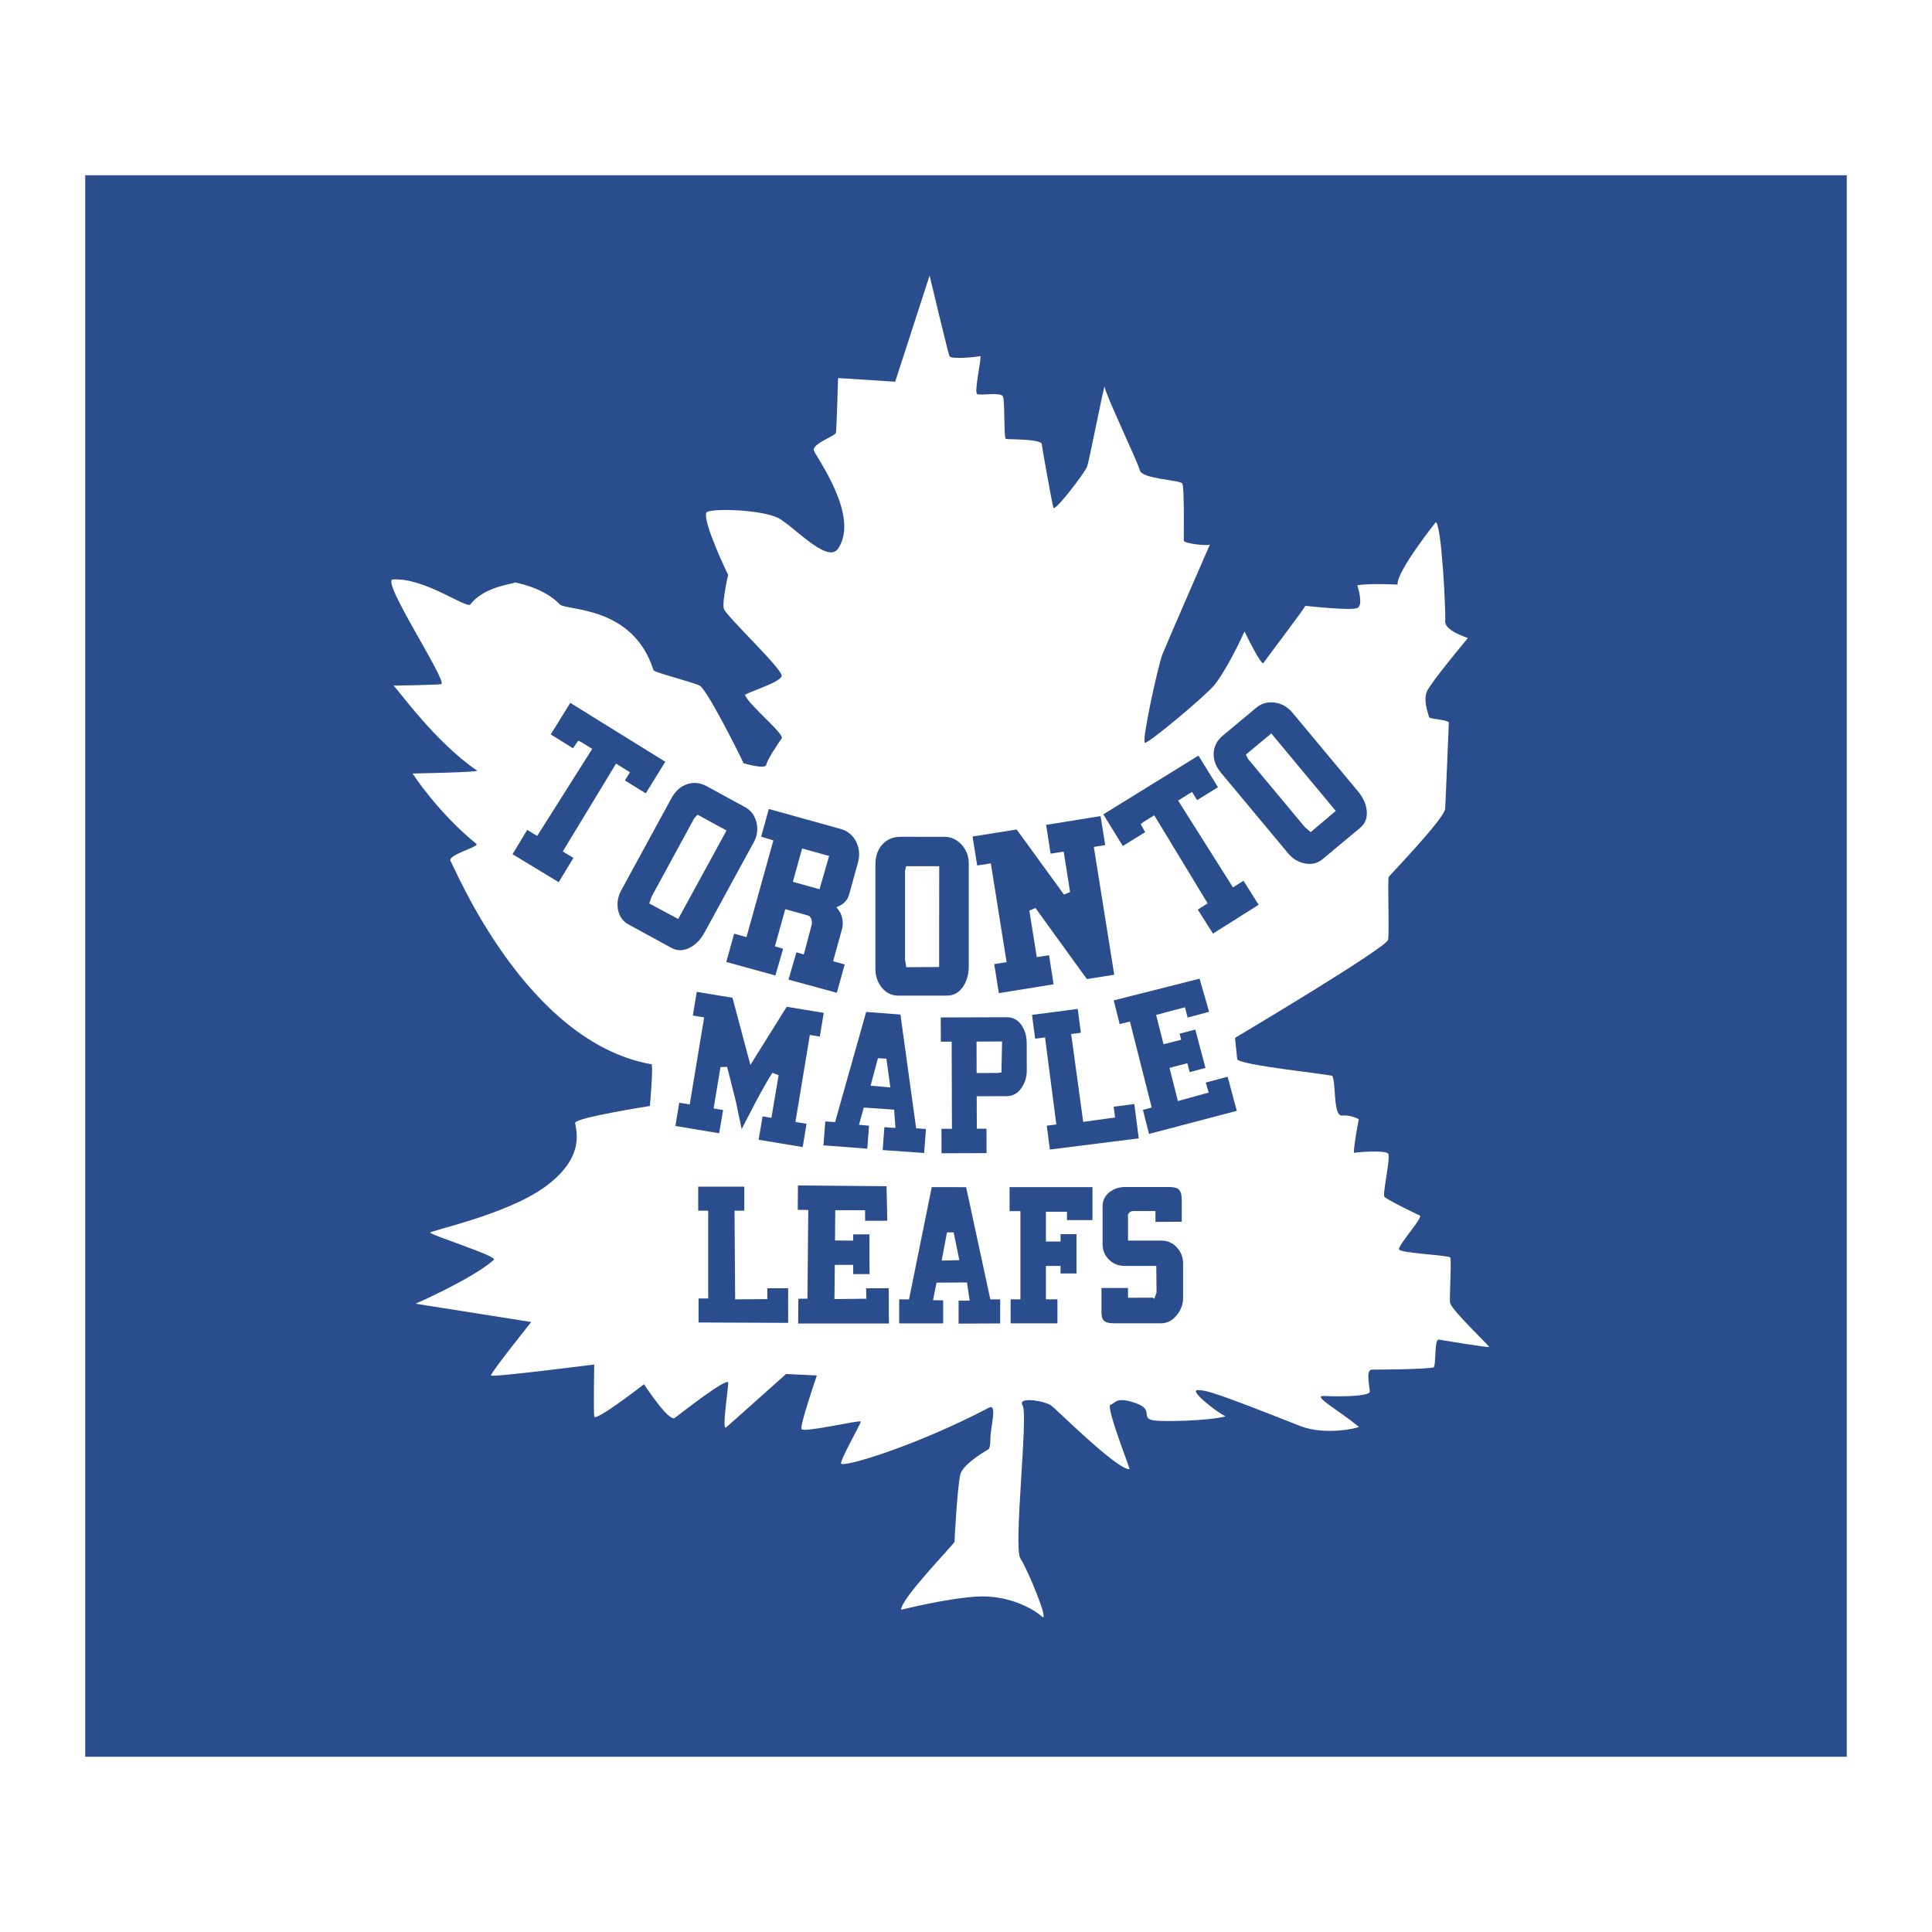
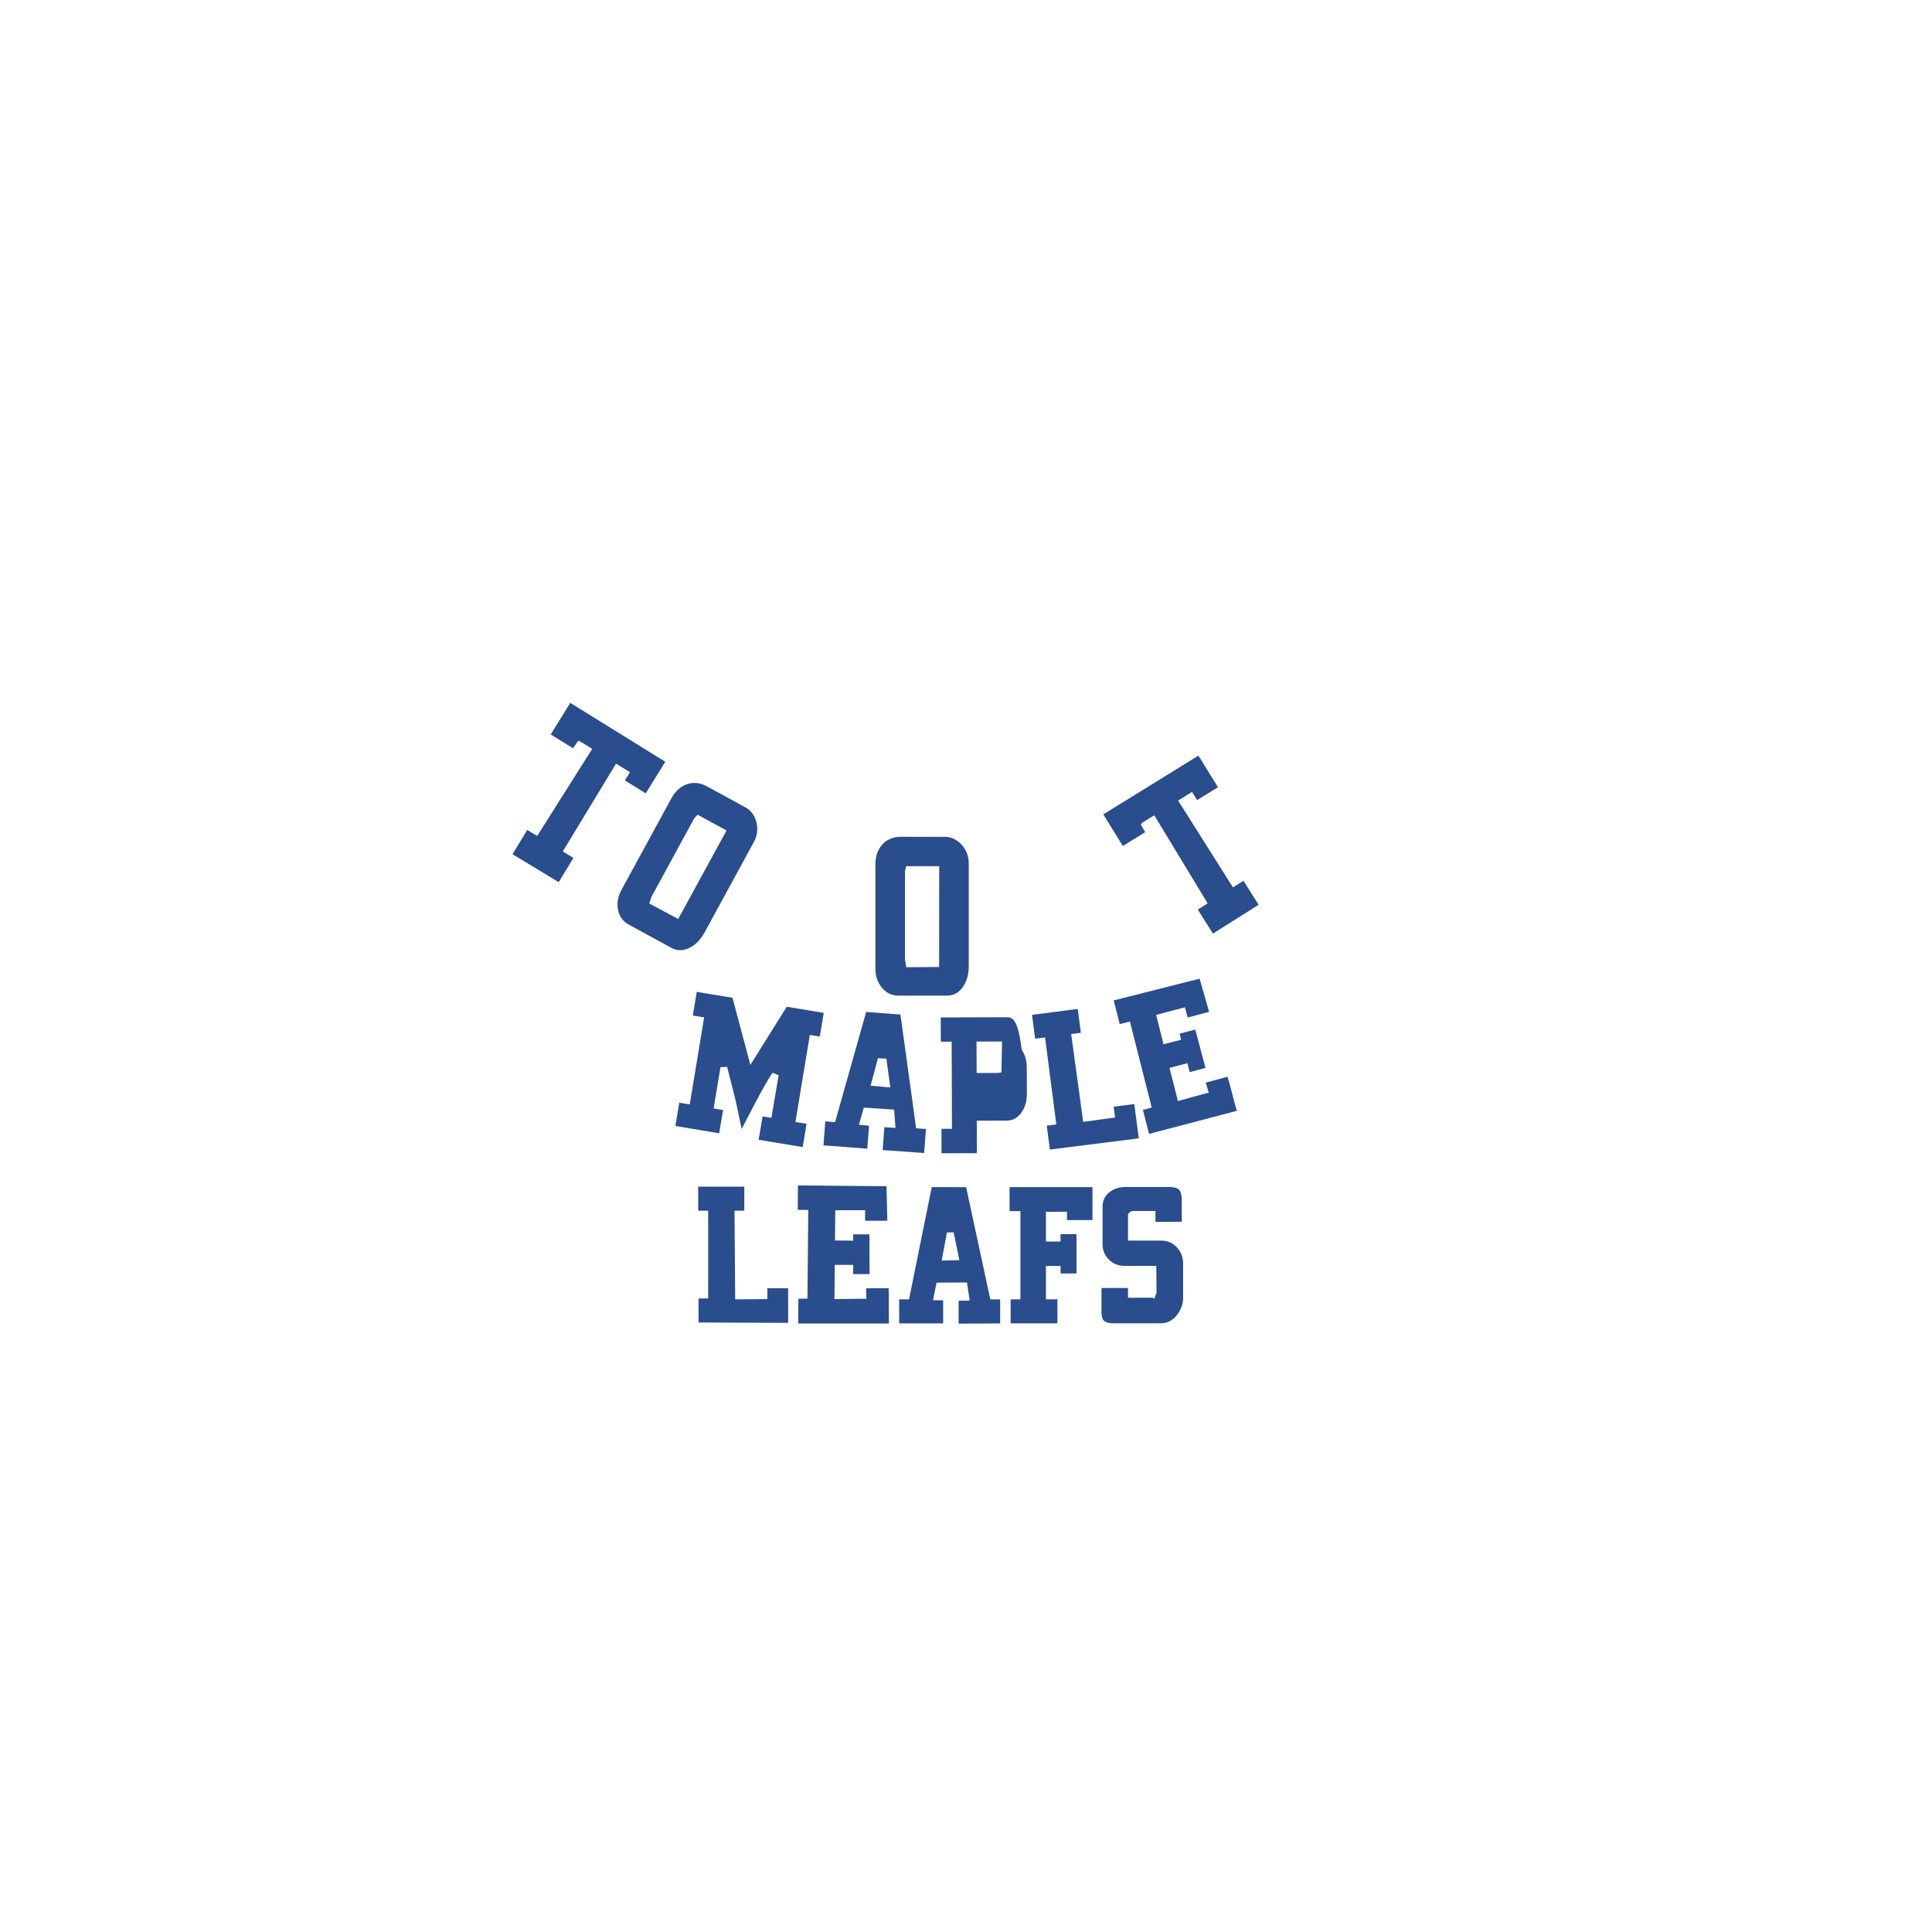
<svg xmlns="http://www.w3.org/2000/svg" version="1.0" id="Layer_1" x="0px" y="0px" width="192.756px" height="192.756px" viewBox="0 0 192.756 192.756" enable-background="new 0 0 192.756 192.756" xml:space="preserve">
  <g>
    <polygon fill-rule="evenodd" clip-rule="evenodd" fill="#FFFFFF" points="0,0 192.756,0 192.756,192.756 0,192.756 0,0  " />
-     <polygon fill-rule="evenodd" clip-rule="evenodd" fill="#294D8D" points="184.252,175.271 8.504,175.271 8.504,17.484    184.252,17.484 184.252,175.271  " />
-     <path fill-rule="evenodd" clip-rule="evenodd" fill="#FFFFFF" d="M92.747,27.489l-3.434,10.594l-5.699-0.365   c0,0-0.146,5.188-0.219,5.48c-0.073,0.292-2.411,1.096-2.192,1.753c0.22,0.658,4.624,6.545,2.411,9.791   c-1.096,1.607-4.681-2.538-6.137-3.142c-1.955-0.812-6.866-0.905-7.014-0.438c-0.327,1.028,2.191,6.217,2.192,6.21   c0.146-0.73-0.658,2.63-0.438,3.361c0.219,0.73,5.918,6.064,5.772,6.722c-0.146,0.658-3.729,1.716-3.654,1.9   c0.425,1.034,3.946,3.872,3.654,4.311s-1.461,2.119-1.535,2.63c-0.073,0.511-2.265-0.146-2.265-0.146   c-0.439-0.95-3.653-7.379-4.384-7.745c-0.73-0.365-4.534-1.313-4.603-1.534c-2.046-6.502-8.711-5.908-9.352-6.576   c-1.681-1.753-4.53-2.192-4.53-2.192c0.219,0.146-2.923,0.292-4.384,2.192c-0.38,0.494-4.535-2.674-7.745-2.484   c-1.242,0.073,5.566,10.299,4.822,10.448c-0.365,0.073-4.749,0.146-4.749,0.146c0.64,0.635,4.165,5.626,8.33,8.476   c0.249,0.17-6.43,0.292-6.43,0.292s2.485,3.872,6.357,7.014c0.38,0.309-2.996,1.096-2.557,1.753   c0.438,0.658,7.525,18.046,20.02,20.239c0.228,0.039-0.146,4.165-0.146,4.165s-7.452,1.169-7.452,1.681   c0,0.511,1.221,3.353-3.069,6.429c-3.873,2.776-11.398,4.312-11.398,4.53s6.752,2.348,6.356,2.703   c-2.119,1.899-7.818,4.384-7.818,4.384l11.544,1.826c0,0-4.092,5.115-4.019,5.334s10.302-1.096,10.302-1.096s-0.073,4.603,0,5.188   c0.073,0.584,4.968-3.215,4.968-3.215s2.484,3.799,3.069,3.36c0.584-0.438,5.333-4.164,5.333-3.507s-0.658,4.822-0.219,4.456   c0.438-0.364,5.991-5.333,5.991-5.333l3.069,0.146c0,0-1.681,4.896-1.534,5.334c0.146,0.438,5.918-0.95,5.918-0.731   c0,0.22-1.973,3.653-1.973,4.165s7.379-1.681,14.759-5.553c0.87-0.457,0.146,1.972,0.146,3.068c0,1.096-0.219,1.096-0.219,1.096   s-2.484,1.389-2.777,2.485c-0.292,1.096-0.584,6.502-0.584,6.722c0,0.219-5.333,5.625-5.333,6.794c0,0,4.311-1.095,7.453-1.314   c3.142-0.219,5.698,1.168,6.575,1.973c0.877,0.804-1.388-4.676-2.118-5.772c-0.731-1.096,0.804-14.32,0.219-15.271   c-0.584-0.949,2.265-0.438,2.85,0c0.584,0.439,6.575,6.426,7.817,6.357c0.084-0.005-2.411-6.283-1.899-6.43   s0.512-0.878,2.558-0.146c2.046,0.73,0,1.681,2.338,1.753c3.451,0.107,7.014-0.364,6.503-0.511   c-0.512-0.146-3.653-2.557-2.703-2.557c0.949,0,2.186,0.411,10.229,3.579c2.534,0.999,5.966,0.172,5.845,0.073   c-2.072-1.691-4.75-3.142-3.435-3.068s4.53,0.072,4.53-0.438s-0.438-2.191,0.22-2.191s5.243-0.022,6.138-0.22   c0.276-0.061,0.072-2.851,0.511-2.776c0.438,0.073,5.14,0.854,5.042,0.73c-0.508-0.641-3.377-3.315-3.873-4.311   c-0.146-0.293,0.141-3.799,0-4.604c-0.039-0.224-4.968-0.438-5.114-0.804s2.118-2.849,2.118-3.36c0,0-3.36-1.607-3.579-1.9   c-0.22-0.292,0.657-3.945,0.365-4.31c-0.293-0.365-3.142-0.146-3.361-0.073c-0.219,0.073,0.438-3.361,0.438-3.361   s-0.804-0.438-1.681-0.365s-0.586-3.142-0.95-3.945c-0.059-0.132-9.425-1.096-9.498-1.681c-0.072-0.584-0.219-2.118-0.219-2.118   s15.124-8.988,15.271-9.791c0.146-0.804-0.074-6.064,0.072-6.283c0.146-0.219,5.526-5.767,5.627-6.795   c0.017-0.171,0.364-8.622,0.364-8.622c-0.364-0.292-1.919-0.314-1.973-0.511c-0.152-0.564-0.585-1.681-0.219-2.558   c0.365-0.876,4.091-5.333,4.091-5.333c-0.097-0.057-2.337-0.73-2.264-1.68c0.072-0.95-0.366-9.864-0.95-9.864   c0,0-3.953,4.955-3.8,6.21c0,0-2.85-0.146-4.019,0.073c0,0,0.657,1.973,0,2.265c-0.657,0.292-5.188-0.219-5.188-0.219   c-0.146,0.365-3.945,5.333-4.164,5.699c-0.22,0.365-1.9-3.142-1.9-3.142c-1.712,3.743-2.911,5.231-2.995,5.333   c-0.947,1.145-6.576,5.845-6.941,5.772c-0.365-0.073,1.315-7.745,1.753-8.841c0.439-1.096,4.823-11.179,4.75-10.959   c-0.073,0.22-2.63-0.073-2.63-0.365c0-0.292,0.072-5.334-0.146-5.699c-0.219-0.365-4.019-0.438-4.237-1.315   c-0.22-0.876-3.508-7.745-3.508-8.329s-1.534,7.379-1.754,7.964c-0.219,0.584-3.214,4.53-3.36,4.091s-1.096-5.845-1.169-6.356   c-0.072-0.512-3.36-0.438-3.58-0.512c-0.219-0.073-0.072-3.799-0.292-4.238c-0.219-0.438-2.192-0.073-2.557-0.219   c-0.366-0.146,0.511-3.873,0.292-3.799c-0.22,0.073-2.923,0.365-3.069,0C94.574,35.16,92.747,27.489,92.747,27.489L92.747,27.489z" />
    <path fill-rule="evenodd" clip-rule="evenodd" fill="#294D8D" d="M54.946,73.275c0.413,0.256,1.829,1.134,2.222,1.379   c0.154-0.221,0.523-0.751,0.523-0.751l0.293,0.13l1.097,0.68l-0.176,0.286L53.6,83.398l-0.289-0.167c0,0-0.417-0.253-0.709-0.43   c-0.256,0.423-1.211,1.999-1.468,2.422c0.486,0.294,4.122,2.498,4.608,2.793c0.256-0.423,1.211-1.999,1.468-2.422   c-0.306-0.186-1.061-0.643-1.061-0.643l5.313-8.763l1.389,0.858l-0.175,0.287c0,0-0.179,0.288-0.329,0.531   c0.402,0.25,1.675,1.038,2.077,1.288c0.279-0.45,1.675-2.701,1.953-3.151c-0.243-0.151-8.938-5.541-9.48-5.876   C56.619,70.575,55.224,72.825,54.946,73.275L54.946,73.275z" />
    <path fill-rule="evenodd" clip-rule="evenodd" fill="#294D8D" d="M68.514,78.25c-0.634,0.229-1.148,0.698-1.526,1.393l-5.005,9.181   c-0.249,0.456-0.374,0.928-0.374,1.407c0,0.163,0.014,0.326,0.043,0.489c0.118,0.679,0.482,1.202,1.052,1.513l4.289,2.338   c0.625,0.341,1.292,0.306,1.982-0.104c0.528-0.314,0.973-0.799,1.322-1.44l4.91-9.005c0.336-0.617,0.428-1.273,0.272-1.95   c-0.159-0.688-0.546-1.216-1.118-1.529l-3.858-2.103C69.847,78.083,69.159,78.017,68.514,78.25L68.514,78.25L68.514,78.25z    M67.366,91.527l-2.59-1.389l0.237-0.69l4.253-7.811l0.325-0.357l2.895,1.579l-4.822,8.827L67.366,91.527L67.366,91.527z" />
-     <path fill-rule="evenodd" clip-rule="evenodd" fill="#294D8D" d="M75.937,83.479c0.349,0.104,1.224,0.366,1.224,0.366l-2.684,9.65   c0,0-0.878-0.245-1.231-0.343c-0.134,0.481-0.651,2.342-0.785,2.824c0.545,0.149,4.363,1.2,4.899,1.348   c0.135-0.467,0.636-2.194,0.772-2.667c-0.238-0.069-0.82-0.237-0.82-0.237l1.033-3.712l2.28,0.635   c0.204,0.06,0.281,0.257,0.306,0.322c0.088,0.215,0.1,0.437,0.033,0.673l-0.768,2.891c0,0-0.538-0.159-0.737-0.217   c-0.138,0.475-0.652,2.244-0.792,2.726c0.551,0.149,4.284,1.164,4.823,1.311c0.133-0.479,0.651-2.344,0.785-2.825   c-0.336-0.094-1.159-0.323-1.159-0.323l0.875-3.145c0.062-0.22,0.092-0.438,0.092-0.654c0-0.351-0.081-0.695-0.241-1.031   c-0.001-0.002-0.078-0.117-0.078-0.117L83.46,90.51l0.35-0.165c0.463-0.242,0.766-0.606,0.9-1.084l0.886-3.19   c0.08-0.288,0.121-0.57,0.121-0.845c0-0.427-0.096-0.838-0.289-1.229c-0.32-0.65-0.85-1.094-1.532-1.285   c0,0-6.978-1.94-7.189-1.999C76.573,81.191,76.068,83.009,75.937,83.479L75.937,83.479L75.937,83.479z M81.439,88.628l-2.337-0.649   l0.925-3.327l2.696,0.75l-0.96,3.318L81.439,88.628L81.439,88.628z" />
    <path fill-rule="evenodd" clip-rule="evenodd" fill="#294D8D" d="M89.849,83.489c-0.747,0-1.381,0.271-1.836,0.784   c-0.447,0.506-0.673,1.163-0.673,1.954v10.457c0,0.695,0.208,1.309,0.618,1.824c0.428,0.539,0.999,0.824,1.648,0.824h4.884   c0.712,0,1.281-0.351,1.691-1.04c0.313-0.528,0.472-1.167,0.472-1.897V86.138c0-0.704-0.234-1.323-0.695-1.842   c-0.469-0.527-1.062-0.807-1.714-0.807H89.849L89.849,83.489L89.849,83.489z M90.371,96.214l-0.077-0.46v-8.866l0.114-0.469   l3.297,0l-0.008,10.059L90.419,96.5L90.371,96.214L90.371,96.214z" />
-     <path fill-rule="evenodd" clip-rule="evenodd" fill="#294D8D" d="M104.371,82.296c0.076,0.49,0.372,2.379,0.449,2.872   c0.37-0.058,1.305-0.204,1.305-0.204l0.637,4.035l-0.609,0.253c0,0-4.488-6.174-4.72-6.493c-0.352,0.056-3.844,0.611-4.4,0.7   c0.035,0.217,0.379,2.375,0.462,2.895c0.38-0.061,1.36-0.218,1.36-0.218l1.574,9.858c0,0-0.88,0.14-1.235,0.197   c0.078,0.493,0.384,2.399,0.462,2.894c0.565-0.092,4.898-0.791,5.46-0.881c-0.076-0.491-0.376-2.409-0.453-2.898   c-0.354,0.052-1.225,0.181-1.225,0.181l-0.74-4.644l0.609-0.252c0,0,4.897,6.769,5.131,7.092c0.321-0.052,2.227-0.354,2.729-0.435   c-0.102-0.636-2.036-12.751-2.036-12.751s0.802-0.127,1.135-0.181c-0.078-0.493-0.382-2.4-0.461-2.894   C109.24,81.511,104.932,82.206,104.371,82.296L104.371,82.296z" />
-     <path fill-rule="evenodd" clip-rule="evenodd" fill="#294D8D" d="M125.373,70.581l-3.375,2.812   c-0.574,0.479-0.888,1.093-0.908,1.777c-0.001,0.027-0.002,0.053-0.002,0.079c0,0.647,0.247,1.27,0.734,1.854l6.694,8.033   c0.444,0.535,0.997,0.873,1.642,1.005c0.675,0.14,1.295-0.006,1.793-0.421l3.752-3.127c0.548-0.457,0.762-1.089,0.634-1.881   c-0.097-0.608-0.384-1.2-0.851-1.761l-6.566-7.879c-0.449-0.54-1.026-0.867-1.714-0.97   C126.509,69.998,125.875,70.163,125.373,70.581L125.373,70.581L125.373,70.581z M130.549,82.836l-0.358-0.307l-5.676-6.811   l-0.213-0.438l0.207-0.167l2.327-1.94l6.434,7.733l-2.504,2.115L130.549,82.836L130.549,82.836z" />
    <path fill-rule="evenodd" clip-rule="evenodd" fill="#294D8D" d="M69.123,101.32c0.332,0.055,1.13,0.187,1.13,0.187l-1.438,8.683   c0,0-0.736-0.122-1.046-0.173c-0.077,0.461-0.308,1.861-0.384,2.323c0.541,0.09,3.825,0.636,4.365,0.726   c0.078-0.459,0.316-1.855,0.394-2.316c-0.28-0.048-0.945-0.16-0.945-0.16l0.683-4.122l0.664-0.028l0.865,3.424   c0,0,0.364,1.736,0.583,2.781c0.463-0.892,1.167-2.245,1.167-2.245c0.04-0.078,1.015-1.998,1.902-3.366l0.62,0.239l-0.718,4.255   c0,0-0.623-0.105-0.879-0.149c-0.079,0.463-0.318,1.869-0.397,2.333c0.544,0.091,3.854,0.641,4.397,0.731   c0.077-0.462,0.308-1.86,0.383-2.321c-0.325-0.055-1.107-0.184-1.107-0.184l0.054-0.335l1.382-8.348c0,0,0.7,0.115,0.996,0.164   c0.077-0.464,0.314-1.9,0.391-2.364c-0.167-0.028-3.3-0.546-3.693-0.611c-0.223,0.357-3.625,5.802-3.625,5.802   s-1.682-6.304-1.787-6.698c-0.355-0.059-3.031-0.501-3.564-0.59C69.437,99.42,69.2,100.856,69.123,101.32L69.123,101.32z" />
-     <path fill-rule="evenodd" clip-rule="evenodd" fill="#294D8D" d="M100.446,101.49c0,0-6.417,0.021-6.587,0.021   c0.001,0.472,0.006,1.945,0.007,2.418c0.32-0.001,1.082-0.004,1.082-0.004l0.028,8.695c0,0-0.737,0.002-1.047,0.003   c0.002,0.473,0.006,1.966,0.008,2.438c0.551-0.002,3.941-0.013,4.492-0.015c-0.001-0.473-0.006-1.965-0.007-2.438   c-0.285,0.001-0.964,0.004-0.964,0.004l-0.011-3.238l2.992-0.009c0.609-0.002,1.108-0.282,1.483-0.834   c0.348-0.51,0.523-1.107,0.521-1.775l-0.009-2.707c-0.002-0.667-0.172-1.256-0.504-1.75   C101.568,101.76,101.069,101.488,100.446,101.49L100.446,101.49L100.446,101.49z M97.438,106.717l-0.009-2.8l2.55-0.008   l-0.067,3.088l-0.349,0.052l-2.124,0.007L97.438,106.717L97.438,106.717z" />
+     <path fill-rule="evenodd" clip-rule="evenodd" fill="#294D8D" d="M100.446,101.49c0,0-6.417,0.021-6.587,0.021   c0.001,0.472,0.006,1.945,0.007,2.418c0.32-0.001,1.082-0.004,1.082-0.004l0.028,8.695c0,0-0.737,0.002-1.047,0.003   c0.002,0.473,0.006,1.966,0.008,2.438c0.551-0.002,3.941-0.013,4.492-0.015c-0.285,0.001-0.964,0.004-0.964,0.004l-0.011-3.238l2.992-0.009c0.609-0.002,1.108-0.282,1.483-0.834   c0.348-0.51,0.523-1.107,0.521-1.775l-0.009-2.707c-0.002-0.667-0.172-1.256-0.504-1.75   C101.568,101.76,101.069,101.488,100.446,101.49L100.446,101.49L100.446,101.49z M97.438,106.717l-0.009-2.8l2.55-0.008   l-0.067,3.088l-0.349,0.052l-2.124,0.007L97.438,106.717L97.438,106.717z" />
    <path fill-rule="evenodd" clip-rule="evenodd" fill="#294D8D" d="M73.918,118.393c0,0-3.676,0-4.259,0c0,0.471,0,1.926,0,2.396   c0.295,0,0.997,0,0.997,0v8.759c0,0-0.677,0-0.961,0c0,0.47,0,1.928,0,2.397c0.606,0.003,8.327,0.034,8.938,0.036   c0-0.522,0-2.934,0-3.454c-0.448,0-1.626,0-2.075,0c0,0.321,0,1.085,0,1.085l-3.212,0.024v-0.343l-0.062-8.507l0.342,0.002   c0,0,0.345,0,0.632,0c0-0.471,0-1.926,0-2.396C74.088,118.393,73.918,118.393,73.918,118.393L73.918,118.393z" />
    <path fill-rule="evenodd" clip-rule="evenodd" fill="#294D8D" d="M108.657,118.438c0,0-7.308,0-7.932,0c0,0.471,0,1.926,0,2.396   c0.319,0,1.082,0,1.082,0v8.8c0,0-0.688,0-0.976,0c0,0.472,0,1.927,0,2.396c0.555,0,4.112,0,4.668,0c0-0.47,0-1.925,0-2.396   c-0.337,0-1.147,0-1.147,0v-3.329h1.46c0,0,0,0.548,0,0.752c0.404,0,1.186,0,1.59,0c0-0.536,0-3.388,0-3.924   c-0.404,0-1.186,0-1.59,0c0,0.196,0,0.733,0,0.733h-1.46v-2.969h2.1c0,0,0,0.594,0,0.831c0.479,0,2.064,0,2.544,0   c0-0.514,0-2.777,0-3.291C108.827,118.438,108.657,118.438,108.657,118.438L108.657,118.438z" />
    <path fill-rule="evenodd" clip-rule="evenodd" fill="#294D8D" d="M112.244,118.43c-0.594,0-1.116,0.173-1.553,0.513   c-0.448,0.349-0.686,0.839-0.686,1.419v3.775c0,0.597,0.208,1.108,0.62,1.522c0.414,0.418,0.944,0.638,1.532,0.638h3.205   l0.028,2.648c0,0.004-0.145,0.414-0.145,0.414l-0.08,0.225L115,129.467l-2.459,0.01c0,0,0-0.687,0-0.975c-0.485,0-2.161,0-2.646,0   c0,0.526,0,2.51,0,2.51c0.037,0.68,0.23,1.012,1.227,1.012h4.714c0.434,0,1.062-0.146,1.598-0.839   c0.401-0.521,0.605-1.081,0.605-1.664v-3.456c0-0.606-0.201-1.14-0.6-1.585c-0.409-0.462-0.946-0.706-1.554-0.706h-3.339   l-0.005-0.382v-2.247l0.076-0.094c0.096-0.116,0.213-0.225,0.424-0.225h2.239c0,0,0,0.762,0,1.083   c0.486-0.003,2.144-0.013,2.625-0.016c0-0.498,0-2.049,0-2.049c0-1.209-0.343-1.359-1.125-1.416L112.244,118.43L112.244,118.43z" />
    <path fill-rule="evenodd" clip-rule="evenodd" fill="#294D8D" d="M90.749,129.366l-0.055,0.272c0,0-0.671,0-0.98-0.001   c0,0.471,0,1.927-0.001,2.396c0.548,0,3.837,0,4.385,0c0-0.465,0-1.839,0-2.297c-0.276-0.005-1.01-0.017-1.01-0.017l0.228-1.139   l0.124-0.604l0.279-0.009l2.762-0.015l0.036,0.272l0.056,0.389l0.174,1.138l-0.392,0.018c0,0-0.403,0-0.716,0   c0,0.463,0,1.824,0,2.29c0.545-0.003,3.608-0.018,4.148-0.021c0-0.469,0.001-1.928,0.001-2.397   c-0.311-0.001-0.983-0.001-0.983-0.001s-2.305-10.688-2.415-11.197c-0.137-0.001-2.961-0.002-3.43-0.002   C92.854,118.96,90.749,129.366,90.749,129.366L90.749,129.366L90.749,129.366z M93.95,125.77l0.528-2.812l0.669-0.004l0.568,2.772   l0,0L93.95,125.77L93.95,125.77L93.95,125.77z" />
    <path fill-rule="evenodd" clip-rule="evenodd" fill="#294D8D" d="M79.591,120.707c0.311,0.004,1.05,0.01,1.05,0.01l-0.08,8.849   c0,0-0.639,0.009-0.906,0.012c-0.004,0.466-0.018,1.99-0.022,2.469c0.612,0.003,8.411-0.002,9.063,0   c-0.038-0.558,0-3.029-0.034-3.521c-0.437,0.001-1.779,0.005-2.252,0.007c0.009,0.317,0.03,1.05,0.03,1.05l-0.352-0.008   l-2.84,0.037l0.01-0.347l0.028-3.067h1.836c0,0,0.008,0.653,0,0.918c0.436-0.001,1.209,0,1.633-0.001   c-0.001-0.537-0.009-3.426-0.011-3.963c-0.409,0.002-1.181,0-1.623,0c0.012,0.12,0,0.628,0,0.628l-1.813-0.018l0.027-3.015   l2.978-0.007l-0.002,0.343c0,0,0.001,0.407,0.002,0.716c0.458-0.001,1.749-0.005,2.214-0.007c-0.012-0.529-0.066-2.934-0.078-3.439   c-0.186-0.002-8.21-0.074-8.837-0.081C79.608,118.744,79.595,120.234,79.591,120.707L79.591,120.707z" />
    <path fill-rule="evenodd" clip-rule="evenodd" fill="#294D8D" d="M83.392,111.688l-0.075,0.268c0,0-0.669-0.051-0.977-0.075   c-0.036,0.47-0.146,1.922-0.182,2.391c0.547,0.042,3.827,0.289,4.373,0.33c0.035-0.464,0.138-1.834,0.173-2.291   c-0.276-0.025-1.006-0.092-1.006-0.092l0.482-1.712l0.278,0.012l2.755,0.193l0.016,0.273l0.026,0.394l0.088,1.146l-0.393-0.013   c0,0-0.402-0.03-0.714-0.054c-0.035,0.462-0.137,1.819-0.172,2.284c0.543,0.038,3.599,0.254,4.138,0.292   c0.036-0.467,0.146-1.923,0.182-2.392c-0.31-0.023-0.981-0.075-0.981-0.075s-1.494-10.831-1.565-11.347   c-0.137-0.012-2.953-0.225-3.42-0.26C86.273,101.47,83.392,111.688,83.392,111.688L83.392,111.688L83.392,111.688z M88.348,108.451   l-1.489-0.132l0.733-2.741l0.842,0.045l0.395,2.868L88.348,108.451L88.348,108.451z" />
    <path fill-rule="evenodd" clip-rule="evenodd" fill="#294D8D" d="M107.191,100.705L107.191,100.705c0,0-3.646,0.473-4.224,0.548   c0.061,0.467,0.248,1.909,0.309,2.376c0.293-0.038,0.988-0.127,0.988-0.127l1.126,8.685c0,0-0.671,0.087-0.953,0.123   c0.061,0.468,0.248,1.913,0.309,2.379c0.601-0.076,8.262-1.037,8.868-1.114c-0.067-0.518-0.377-2.908-0.444-3.426   c-0.443,0.059-1.612,0.21-2.058,0.268c0.023,0.176,0.14,1.075,0.14,1.075l-3.184,0.438l-0.043-0.339l-1.155-8.429l0.338-0.041   c0,0,0.343-0.045,0.628-0.082c-0.061-0.467-0.247-1.91-0.309-2.377C107.358,100.684,107.191,100.705,107.191,100.705   L107.191,100.705z" />
    <path fill-rule="evenodd" clip-rule="evenodd" fill="#294D8D" d="M119.029,75.72L119.029,75.72c0,0-8.41,5.197-8.952,5.531   c0.278,0.45,1.669,2.702,1.947,3.152c0.413-0.255,1.831-1.129,2.226-1.373c-0.129-0.236-0.438-0.802-0.438-0.802l0.247-0.206   l1.098-0.678l0.178,0.285l5.149,8.496l-0.279,0.184c0,0-0.412,0.26-0.701,0.442c0.265,0.418,1.249,1.976,1.513,2.395   c0.48-0.304,4.075-2.574,4.556-2.878c-0.264-0.418-1.247-1.976-1.512-2.394c-0.304,0.191-1.049,0.663-1.049,0.663l-5.471-8.665   l1.388-0.861l0.18,0.285c0,0,0.178,0.288,0.327,0.531c0.403-0.249,1.677-1.036,2.08-1.285c-0.278-0.45-1.671-2.704-1.948-3.154   C119.321,75.54,119.029,75.72,119.029,75.72L119.029,75.72z" />
    <path fill-rule="evenodd" clip-rule="evenodd" fill="#294D8D" d="M111.713,102.174c0.301-0.075,1.019-0.258,1.019-0.258   l2.172,8.579c0,0-0.615,0.171-0.873,0.241c0.114,0.452,0.488,1.929,0.606,2.394c0.592-0.153,8.134-2.14,8.765-2.304   c-0.178-0.53-0.769-2.93-0.927-3.397c-0.423,0.113-1.72,0.458-2.177,0.579c0.09,0.305,0.296,1.009,0.296,1.009l-0.343,0.081   l-2.737,0.758l-0.078-0.339l-0.753-2.973l1.776-0.467c0,0,0.174,0.63,0.233,0.887c0.421-0.11,1.17-0.307,1.579-0.416   c-0.138-0.519-0.879-3.311-1.018-3.829c-0.395,0.104-1.143,0.3-1.569,0.413c0.041,0.112,0.159,0.606,0.159,0.606l-1.758,0.444   l-0.74-2.924l2.879-0.763l0.084,0.332c0,0,0.105,0.395,0.185,0.692c0.441-0.117,1.689-0.449,2.14-0.569   c-0.146-0.509-0.811-2.82-0.949-3.307c-0.181,0.045-7.96,2.015-8.568,2.167C111.231,100.271,111.598,101.716,111.713,102.174   L111.713,102.174z" />
  </g>
</svg>